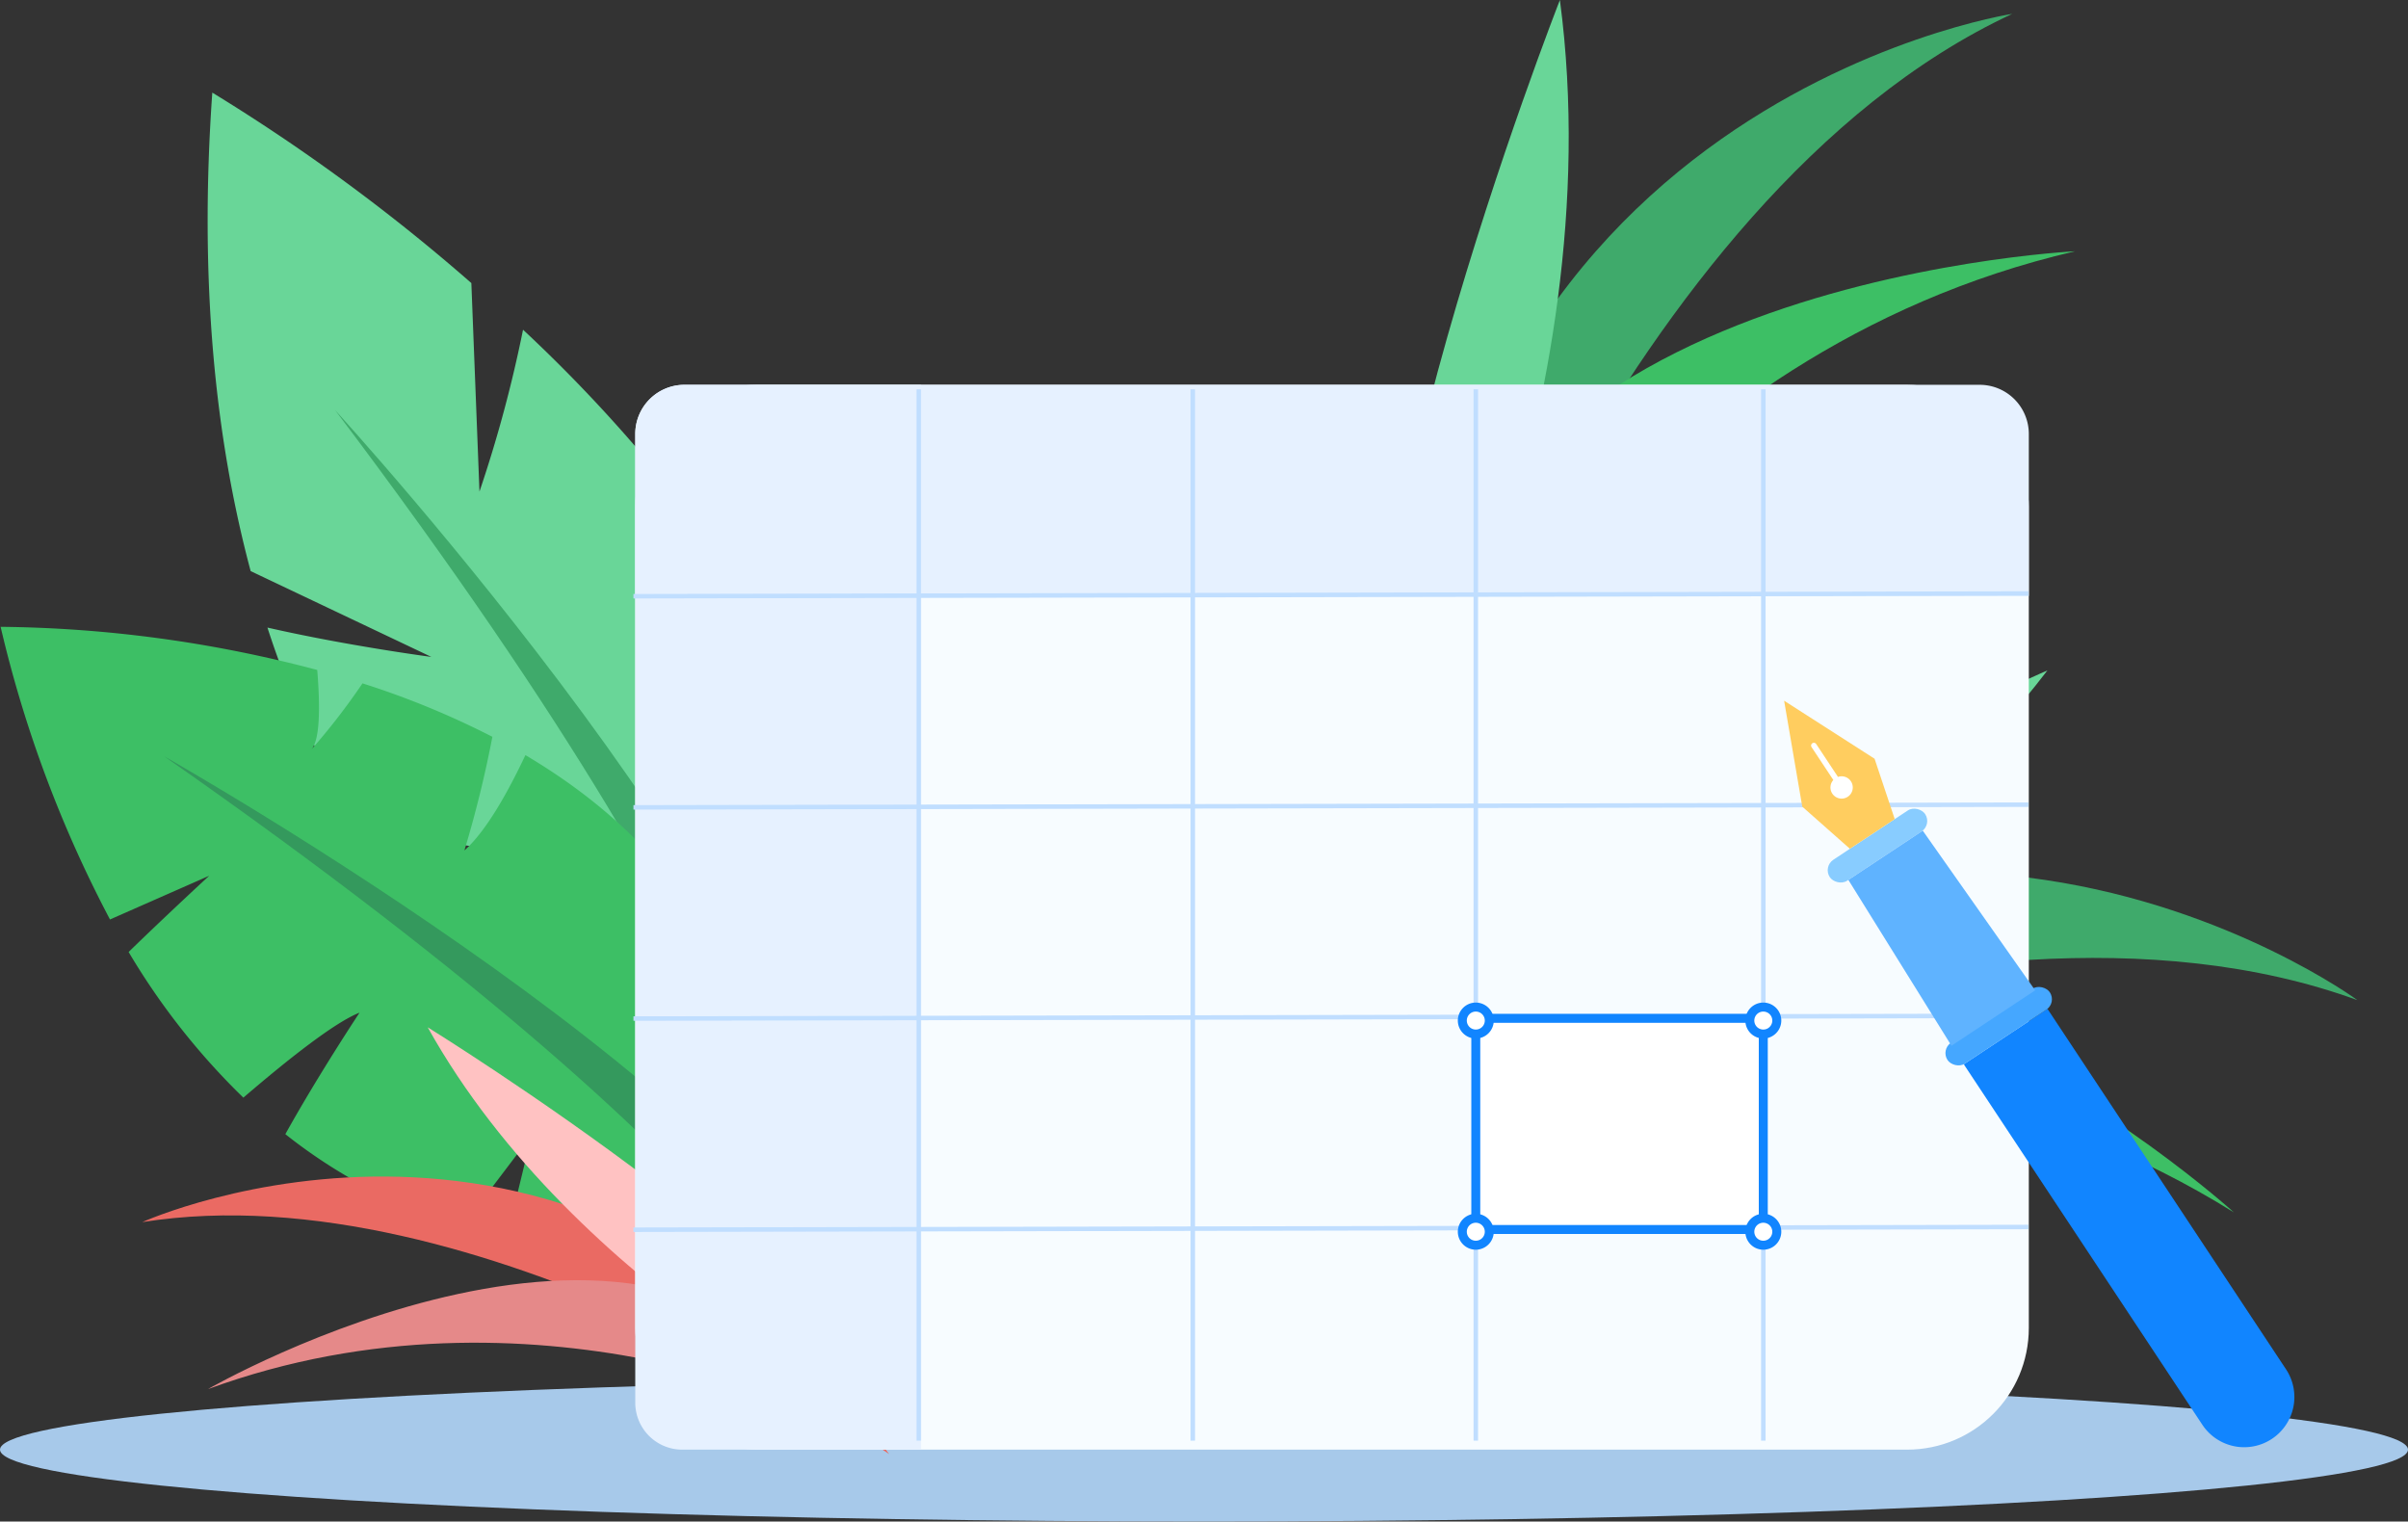
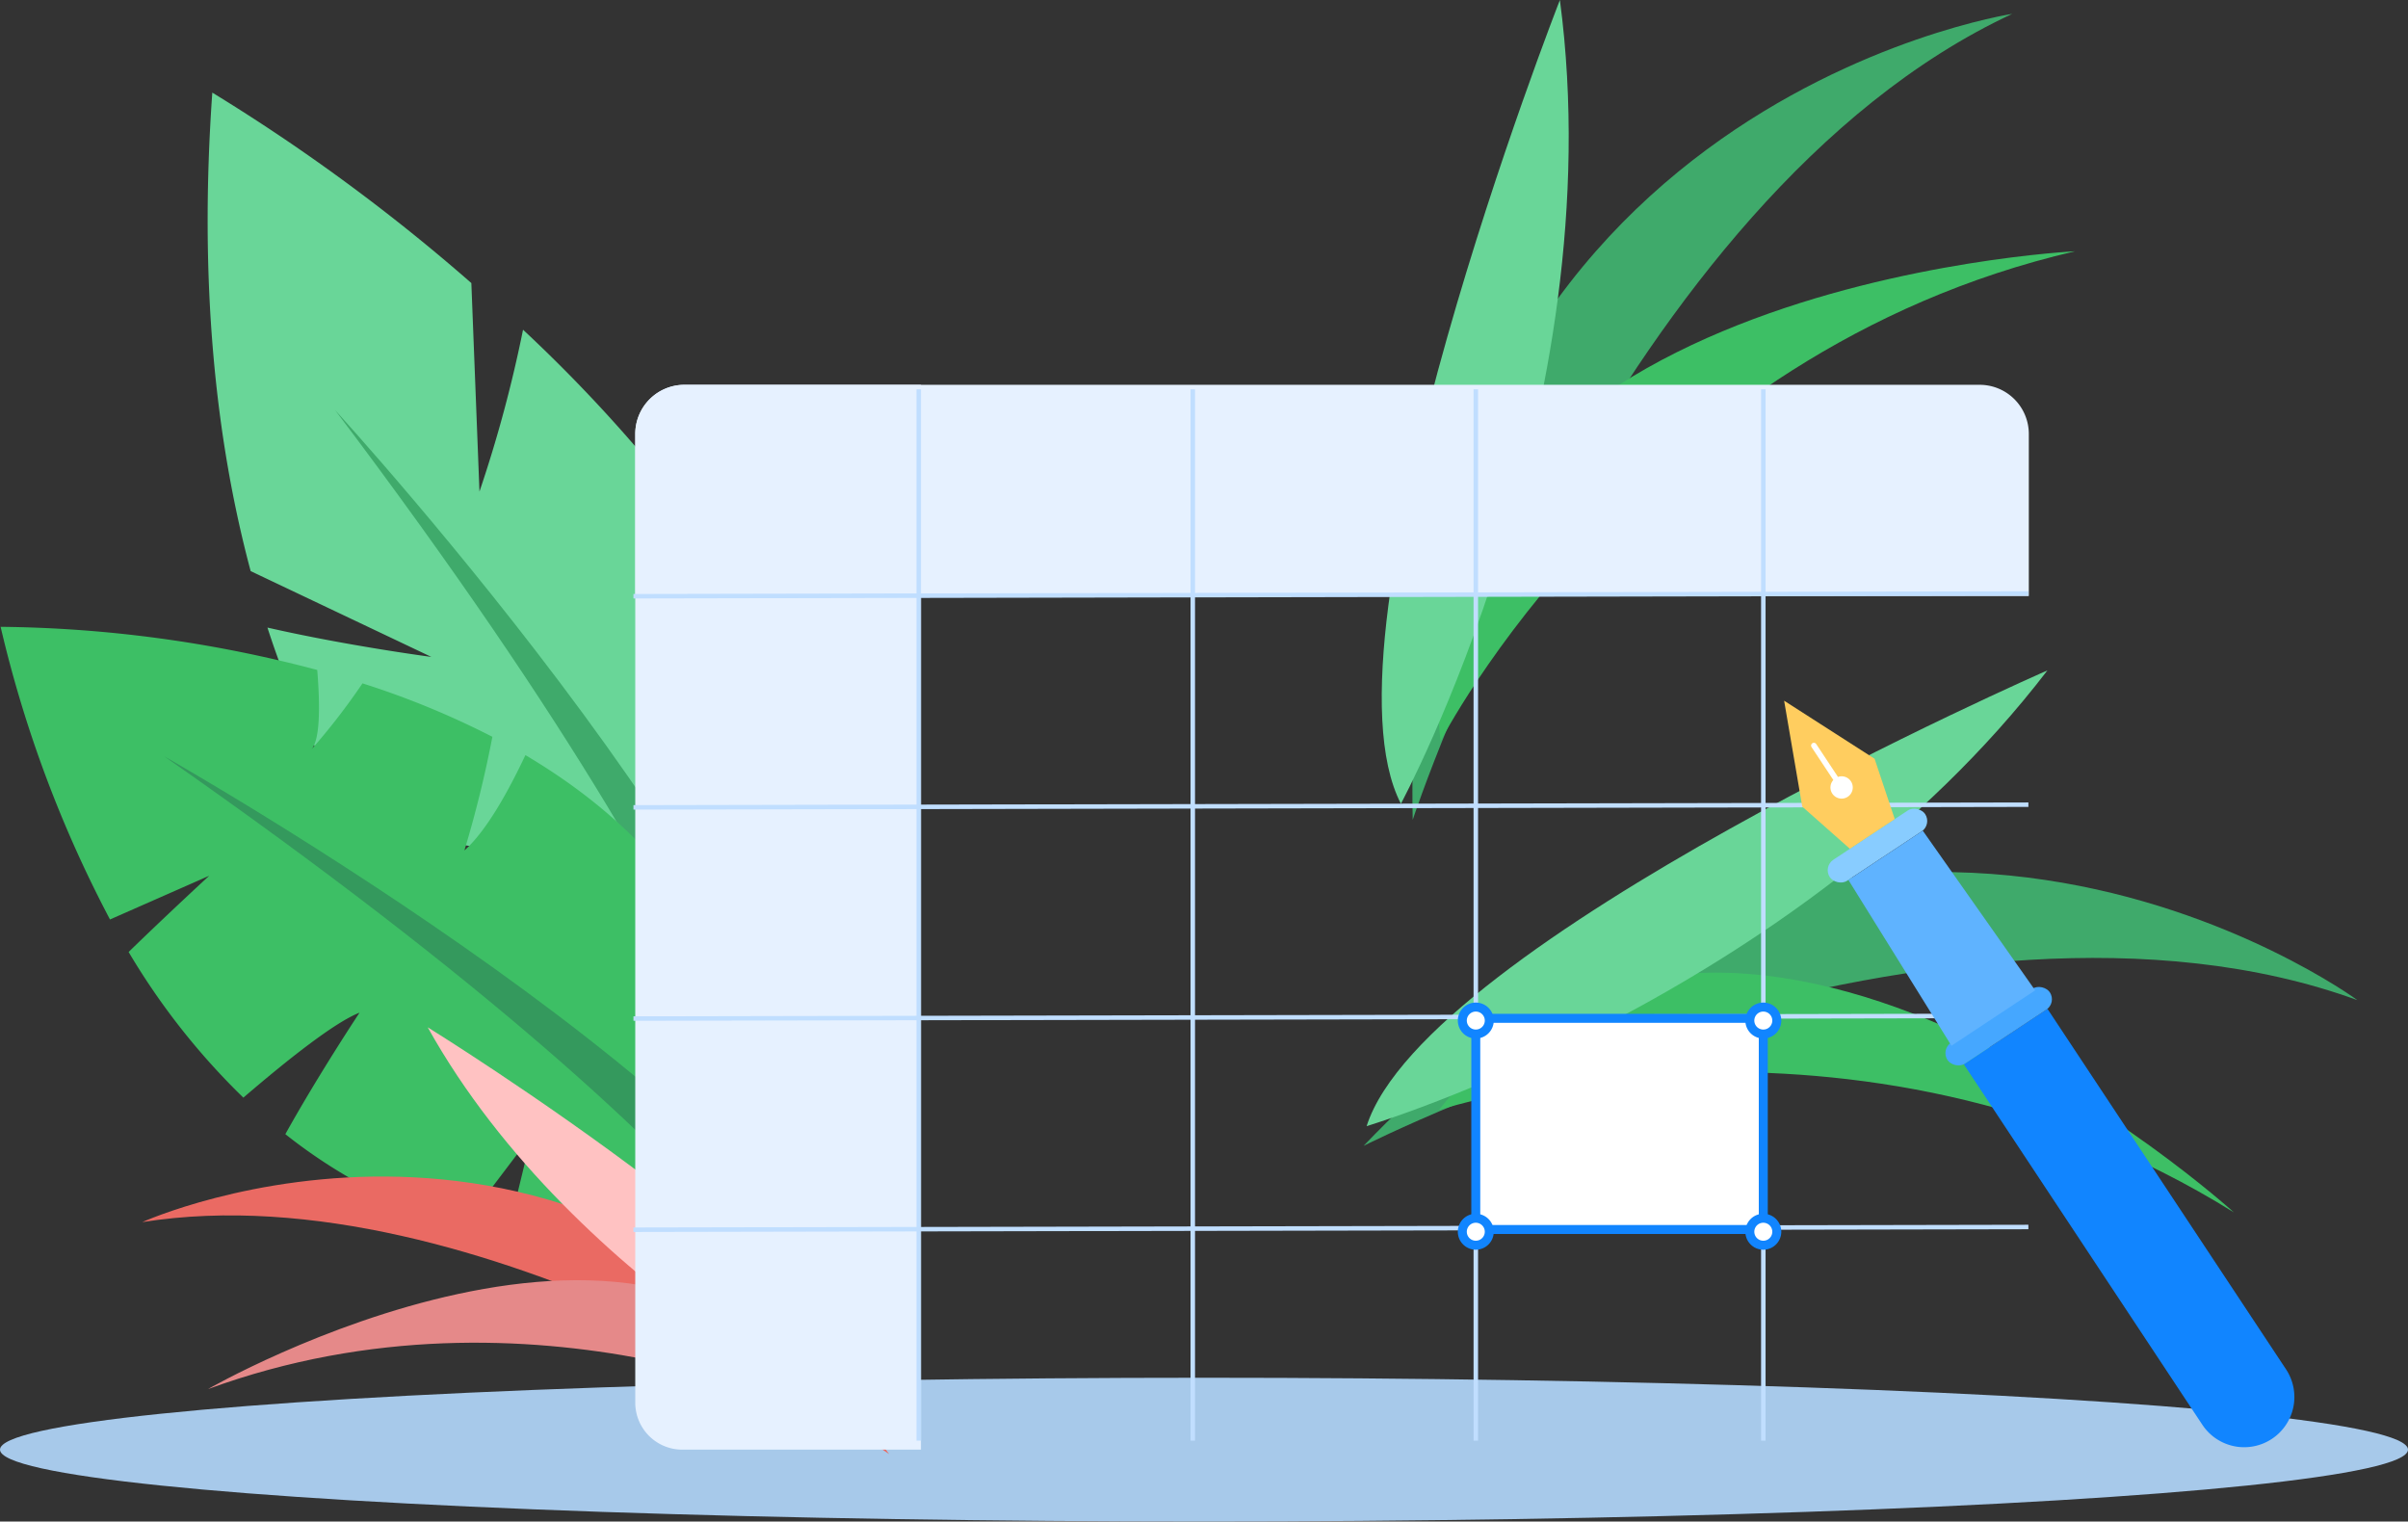
<svg xmlns="http://www.w3.org/2000/svg" width="199" height="125.729" viewBox="0 0 199 125.729">
  <rect x="0" y="0" width="199" height="125.729" fill="#333333" stroke="none" />
  <defs>
    <style>.a{fill:#a7c9ea;}.b{fill:#69d698;}.c{fill:#3faa6b;}.d{fill:#3dbf65;}.e{fill:#34995d;}.f{fill:#ea6a63;}.g{fill:#e58989;}.h{fill:#ffc2c2;}.i{fill:#f7fcff;}.j{fill:#e6f1ff;}.k{fill:#c0deff;}.l{fill:#fff;}.m{fill:#1185ff;}.n{fill:#45a7ff;}.o{fill:#8cf;}.p{fill:#5fb3ff;}.q{fill:#ffcd5f;}</style>
  </defs>
  <g transform="translate(-883 -483.354)">
    <ellipse class="a" cx="99.5" cy="5.94" rx="99.5" ry="5.94" transform="translate(883 597.202)" />
    <g transform="translate(900.157 491.007)">
      <path class="b" d="M971.829,542.633c-1.775,4.449-4,9.178-5.994,10.921l1.344-17.22a124.223,124.223,0,0,0-11.9-12.775,108.621,108.621,0,0,1-3.6,13.375l-.671-17.23A156.674,156.674,0,0,0,929.6,503.966c-1.113,15.665.267,28.7,3.17,39.539l14.932,7.09s-6.892-.905-13.546-2.423a79.264,79.264,0,0,0,7.719,16.846l15.9,2.115s-6.719,1.715-12.714,2.654c14.466,19.9,33.611,24.709,33.611,24.709C987.364,575.408,981.826,557.447,971.829,542.633Z" transform="translate(-929.212 -503.966)" />
      <g transform="translate(10.532 26.231)">
        <path class="c" d="M957.581,574.617s41.467,45.275,39.558,64.874l-2.9,2.32S997.194,627.083,957.581,574.617Z" transform="translate(-957.581 -574.617)" />
      </g>
    </g>
    <g transform="translate(883.051 535.149)">
      <g transform="translate(0 0)">
        <path class="d" d="M926.506,633.464c-1.365,2.9-3.21,6.266-5.04,7.875a93.461,93.461,0,0,0,2.311-9.388,69.582,69.582,0,0,0-10.735-4.416,54.663,54.663,0,0,1-4.228,5.47c.728-.8.733-3.581.489-6.577a105.651,105.651,0,0,0-26.166-3.566,100.816,100.816,0,0,0,9.039,24.184l8.2-3.614s-3.441,3.169-6.661,6.3a57.855,57.855,0,0,0,9.483,12.036c3.628-3.115,7.56-6.235,9.6-7.02,0,0-3.36,5.058-6.131,10.037a43.4,43.4,0,0,0,14.64,7.621l5.712-7.539-2.054,8.452a45.233,45.233,0,0,0,21.227-.679C948.041,652.593,938.605,640.618,926.506,633.464Z" transform="translate(-883.137 -622.861)" />
      </g>
      <g transform="translate(13.507 10.694)">
        <path class="e" d="M919.518,651.664s53.446,30.215,57.7,49.441l-2.038,3.1S973.427,689.29,919.518,651.664Z" transform="translate(-919.518 -651.664)" />
      </g>
    </g>
    <g transform="translate(894.758 568.243)">
      <path class="f" d="M914.669,748.98s36.25-16.374,61.722,19.174C976.391,768.154,942.525,744.556,914.669,748.98Z" transform="translate(-914.669 -732.883)" />
      <path class="g" d="M929.27,777.3s37.884-21.8,51.907,2.45C981.177,779.755,956.2,767.414,929.27,777.3Z" transform="translate(-923.849 -747.4)" />
      <path class="h" d="M1016.366,746.075S990.417,733.934,978.2,712C978.2,712,1014.745,734.617,1016.366,746.075Z" transform="translate(-954.612 -712)" />
    </g>
    <g transform="translate(997.189 483.354)">
      <g transform="translate(2.533 1.146)">
        <path class="c" d="M1246.957,486.441s-50.861,7.737-49.545,66.6C1197.411,553.045,1214.3,501.651,1246.957,486.441Z" transform="translate(-1197.386 -486.441)" />
      </g>
      <g transform="translate(4.62 20.764)">
        <path class="d" d="M1255.686,539.28s-56.843,2.763-52.436,40.485C1203.25,579.765,1219.695,547.608,1255.686,539.28Z" transform="translate(-1203.007 -539.28)" />
      </g>
      <g transform="translate(0)">
        <path class="b" d="M1192.147,549.77s17.617-32.634,13.14-66.416C1205.287,483.354,1184.822,535.581,1192.147,549.77Z" transform="translate(-1190.564 -483.354)" />
      </g>
    </g>
    <g transform="translate(995.686 538.751)">
      <g transform="translate(0 16.661)">
        <path class="c" d="M1268.649,688.026s-41.428-30.5-82.133,12.043C1186.516,700.069,1234.8,675.68,1268.649,688.026Z" transform="translate(-1186.516 -677.439)" />
      </g>
      <g transform="translate(6.228 24.975)">
        <path class="d" d="M1268.995,719.649s-42.139-38.25-65.7-8.466C1203.292,711.183,1237.661,700.08,1268.995,719.649Z" transform="translate(-1203.292 -699.833)" />
      </g>
      <g transform="translate(0.255 0)">
        <path class="b" d="M1187.2,670.222s35.535-10.611,56.263-37.659C1243.466,632.563,1192.059,655.01,1187.2,670.222Z" transform="translate(-1187.202 -632.563)" />
      </g>
    </g>
    <g transform="translate(935.349 515.152)">
      <g transform="translate(0.15)">
-         <rect class="i" width="115.164" height="87.991" rx="10.056" />
-       </g>
+         </g>
      <g transform="translate(0.15)">
        <path class="j" d="M1135.505,569H1028.468a4.063,4.063,0,0,0-4.064,4.063V586.45h115.165V573.063A4.063,4.063,0,0,0,1135.505,569Z" transform="translate(-1024.404 -569)" />
      </g>
      <g transform="translate(0.15)">
        <path class="j" d="M1048.015,569h-19.548a4.063,4.063,0,0,0-4.064,4.063v80.043a3.885,3.885,0,0,0,3.885,3.885h19.726Z" transform="translate(-1024.404 -569)" />
      </g>
      <g transform="translate(0 17.059)">
        <rect class="k" width="115.279" height="0.371" transform="translate(0 0.225) rotate(-0.112)" />
      </g>
      <g transform="translate(0 34.509)">
        <rect class="k" width="115.279" height="0.371" transform="translate(0 0.225) rotate(-0.112)" />
      </g>
      <g transform="translate(0 51.958)">
        <rect class="k" width="115.279" height="0.371" transform="translate(0 0.225) rotate(-0.112)" />
      </g>
      <g transform="translate(0 69.408)">
        <rect class="k" width="115.279" height="0.371" transform="translate(0 0.225) rotate(-0.112)" />
      </g>
      <g transform="translate(23.39 0.371)">
        <rect class="k" width="0.371" height="86.877" />
      </g>
      <g transform="translate(46.038 0.371)">
        <rect class="k" width="0.371" height="86.877" />
      </g>
      <g transform="translate(69.428 0.371)">
        <rect class="k" width="0.371" height="86.877" />
      </g>
      <g transform="translate(93.189 0.371)">
        <rect class="k" width="0.371" height="86.877" />
      </g>
      <g transform="translate(69.242 51.978)">
        <rect class="l" width="23.761" height="17.45" transform="translate(0.371 0.371)" />
        <path class="m" d="M1235,727.192h-24.5V709H1235Zm-23.761-.742h23.019V709.743h-23.019Z" transform="translate(-1210.5 -709)" />
      </g>
      <g transform="translate(68.128 51.049)">
        <circle class="l" cx="1.114" cy="1.114" r="1.114" transform="translate(0.371 0.371)" />
        <path class="m" d="M1208.985,709.47a1.485,1.485,0,1,1,1.485-1.485A1.487,1.487,0,0,1,1208.985,709.47Zm0-2.228a.743.743,0,1,0,.743.742A.743.743,0,0,0,1208.985,707.243Z" transform="translate(-1207.5 -706.5)" />
      </g>
      <g transform="translate(91.889 51.049)">
        <circle class="l" cx="1.114" cy="1.114" r="1.114" transform="translate(0.371 0.371)" />
        <path class="m" d="M1272.985,709.47a1.485,1.485,0,1,1,1.485-1.485A1.487,1.487,0,0,1,1272.985,709.47Zm0-2.228a.743.743,0,1,0,.742.742A.743.743,0,0,0,1272.985,707.243Z" transform="translate(-1271.5 -706.5)" />
      </g>
      <g transform="translate(68.128 68.499)">
        <circle class="l" cx="1.114" cy="1.114" r="1.114" transform="translate(0.371 0.371)" />
        <path class="m" d="M1208.985,756.47a1.485,1.485,0,1,1,1.485-1.485A1.487,1.487,0,0,1,1208.985,756.47Zm0-2.228a.743.743,0,1,0,.743.742A.743.743,0,0,0,1208.985,754.243Z" transform="translate(-1207.5 -753.5)" />
      </g>
      <g transform="translate(91.889 68.499)">
        <circle class="l" cx="1.114" cy="1.114" r="1.114" transform="translate(0.371 0.371)" />
        <path class="m" d="M1272.985,756.47a1.485,1.485,0,1,1,1.485-1.485A1.487,1.487,0,0,1,1272.985,756.47Zm0-2.228a.743.743,0,1,0,.742.742A.743.743,0,0,0,1272.985,754.243Z" transform="translate(-1271.5 -753.5)" />
      </g>
    </g>
    <g transform="translate(1030.447 541.257)">
      <path class="m" d="M4.147,0h0A4.147,4.147,0,0,1,8.295,4.147V39.862a0,0,0,0,1,0,0H0a0,0,0,0,1,0,0V4.147A4.147,4.147,0,0,1,4.147,0Z" transform="matrix(-0.834, 0.552, -0.552, -0.834, 43.763, 58.707)" />
      <rect class="n" width="10.138" height="2.074" rx="1.037" transform="matrix(-0.834, 0.552, -0.552, -0.834, 22.527, 24.96)" />
      <rect class="o" width="9.447" height="2.074" rx="1.037" transform="matrix(-0.834, 0.552, -0.552, -0.834, 12.221, 10.229)" />
      <path class="p" d="M1294.431,672.306l6.148-4.07,9.288,13.194-6.916,4.579Z" transform="translate(-1289.126 -657.498)" />
      <g transform="translate(0 0)">
        <path class="q" d="M1281.638,648.067l-1.5-8.754,7.475,4.795,1.666,4.986-3.706,2.454Z" transform="translate(-1280.143 -639.314)" />
        <path class="l" d="M1287.885,652.876a.922.922,0,1,0,.463-1.376.192.192,0,0,0-.011-.029l-1.781-2.689a.23.23,0,1,0-.384.254l1.781,2.69a.2.2,0,0,0,.022.022A.92.92,0,0,0,1287.885,652.876Z" transform="translate(-1283.909 -645.202)" />
      </g>
    </g>
  </g>
</svg>